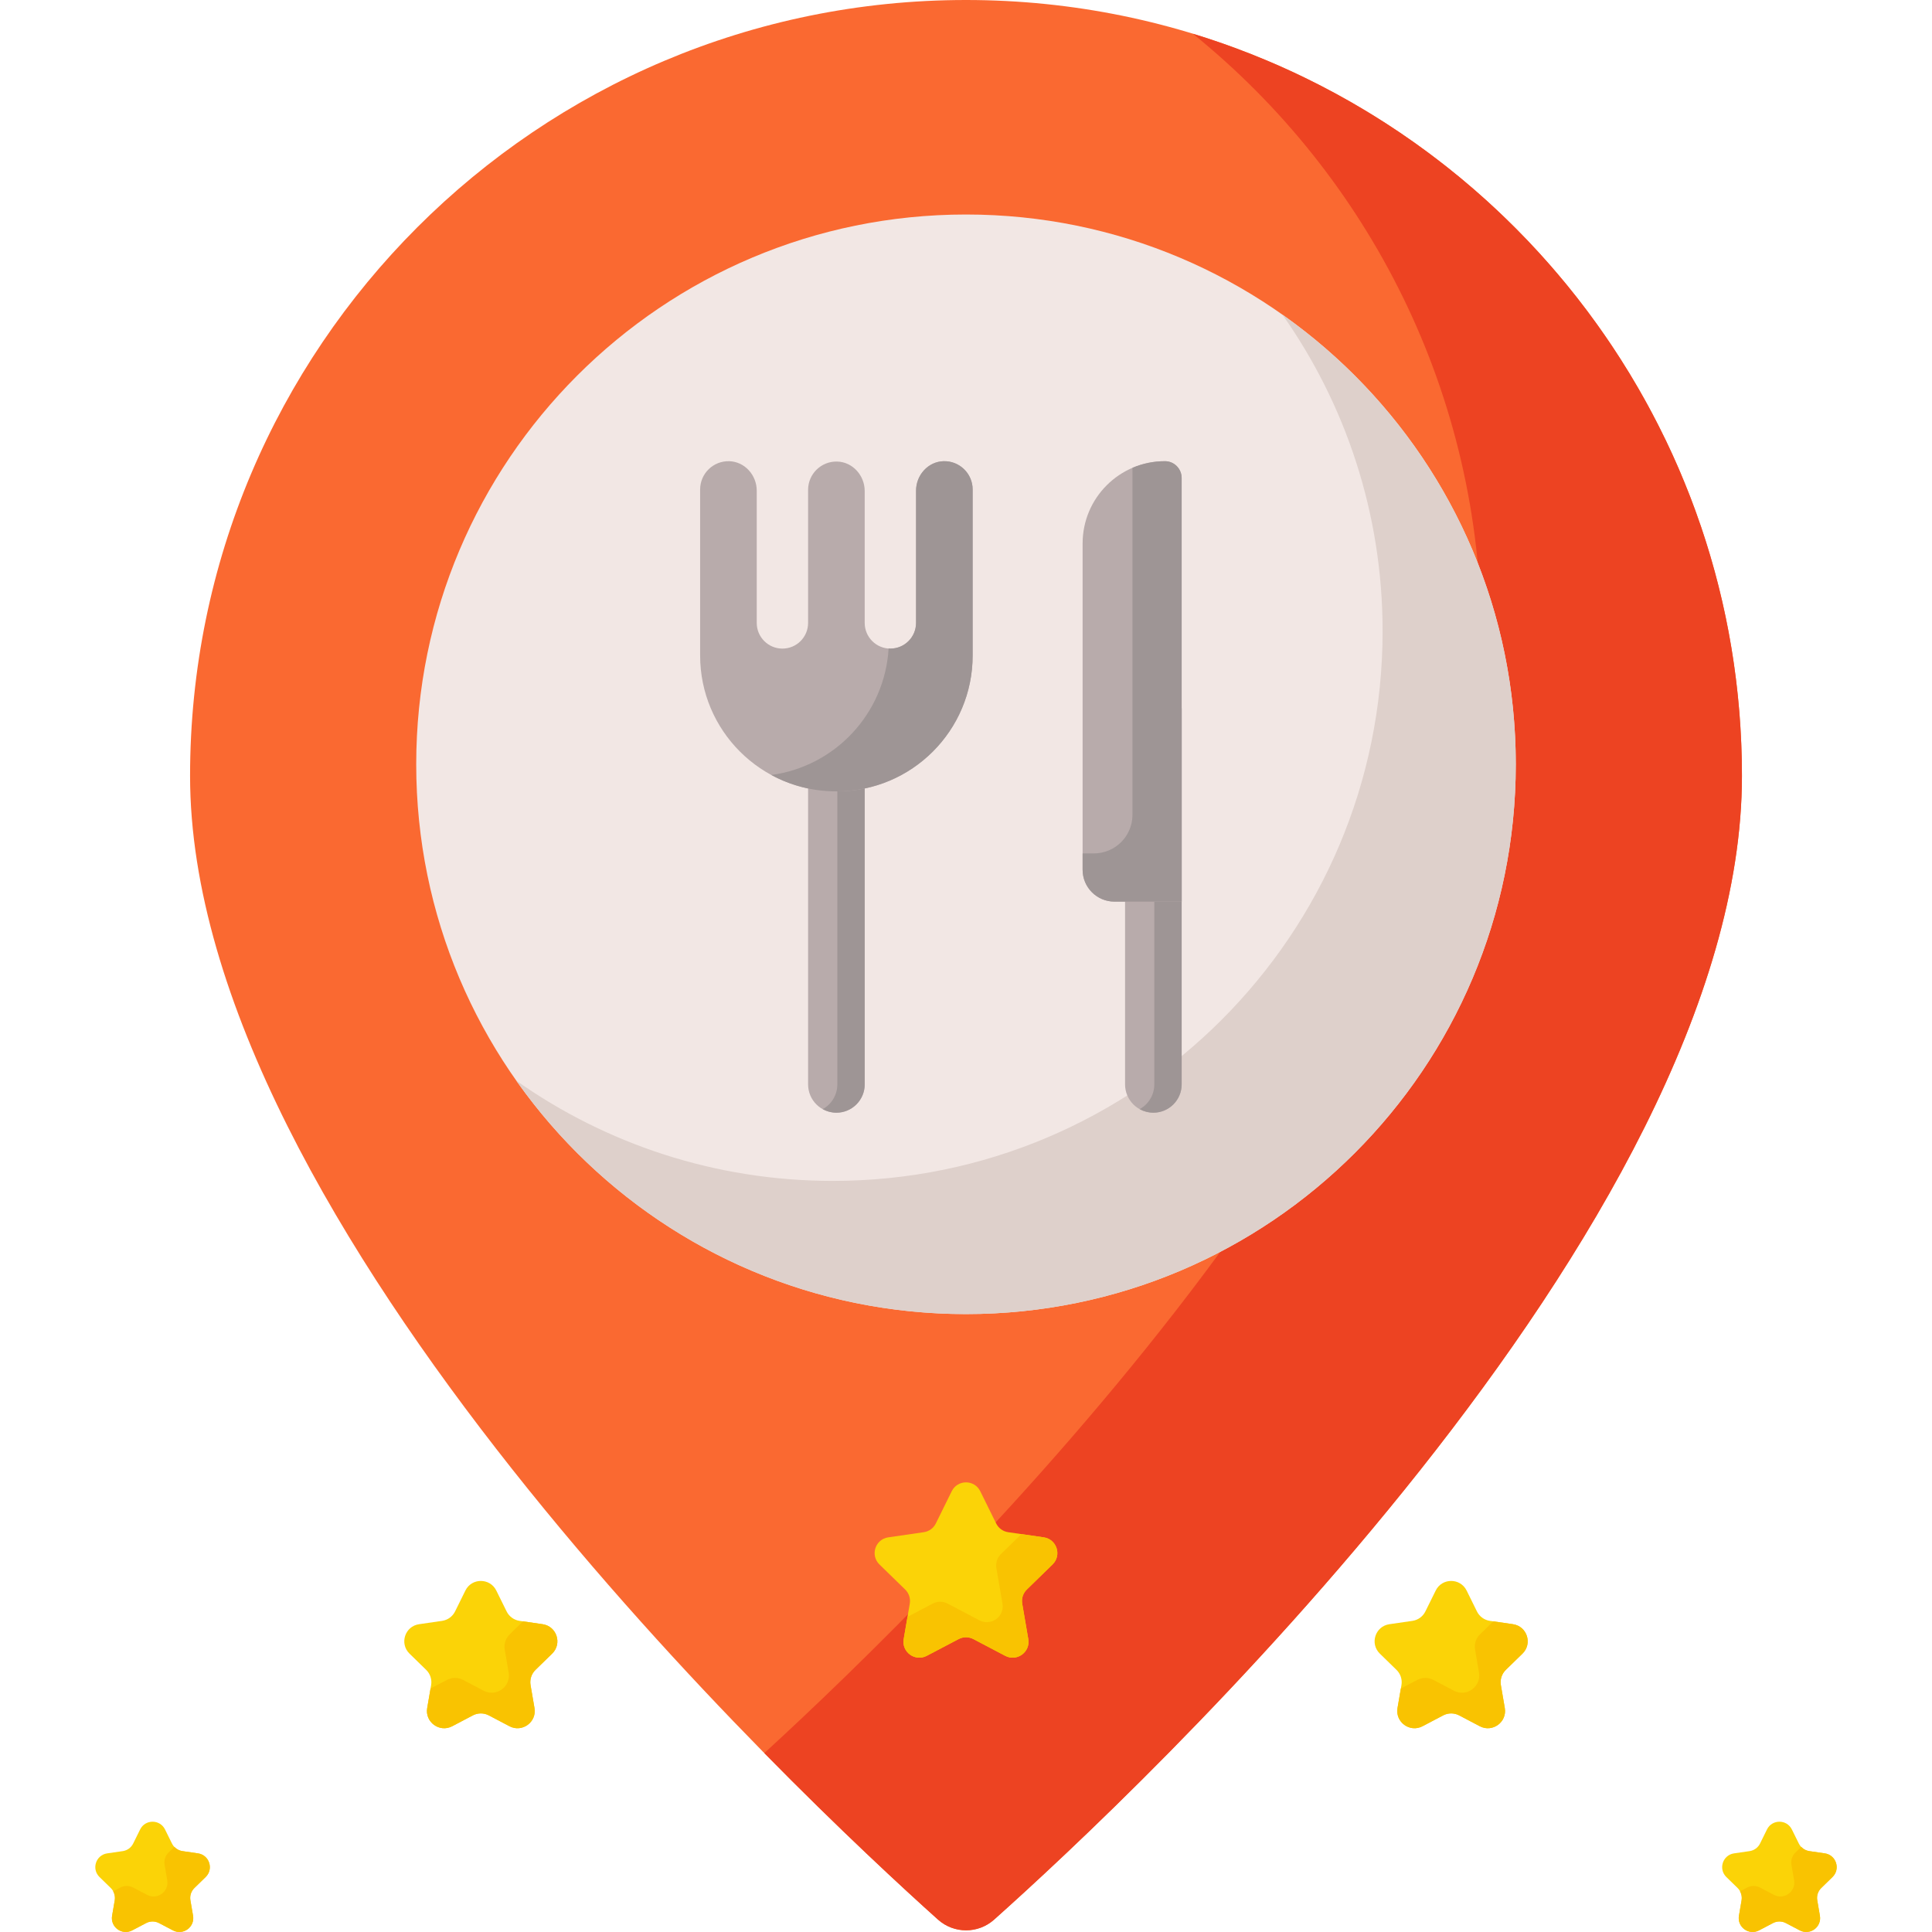
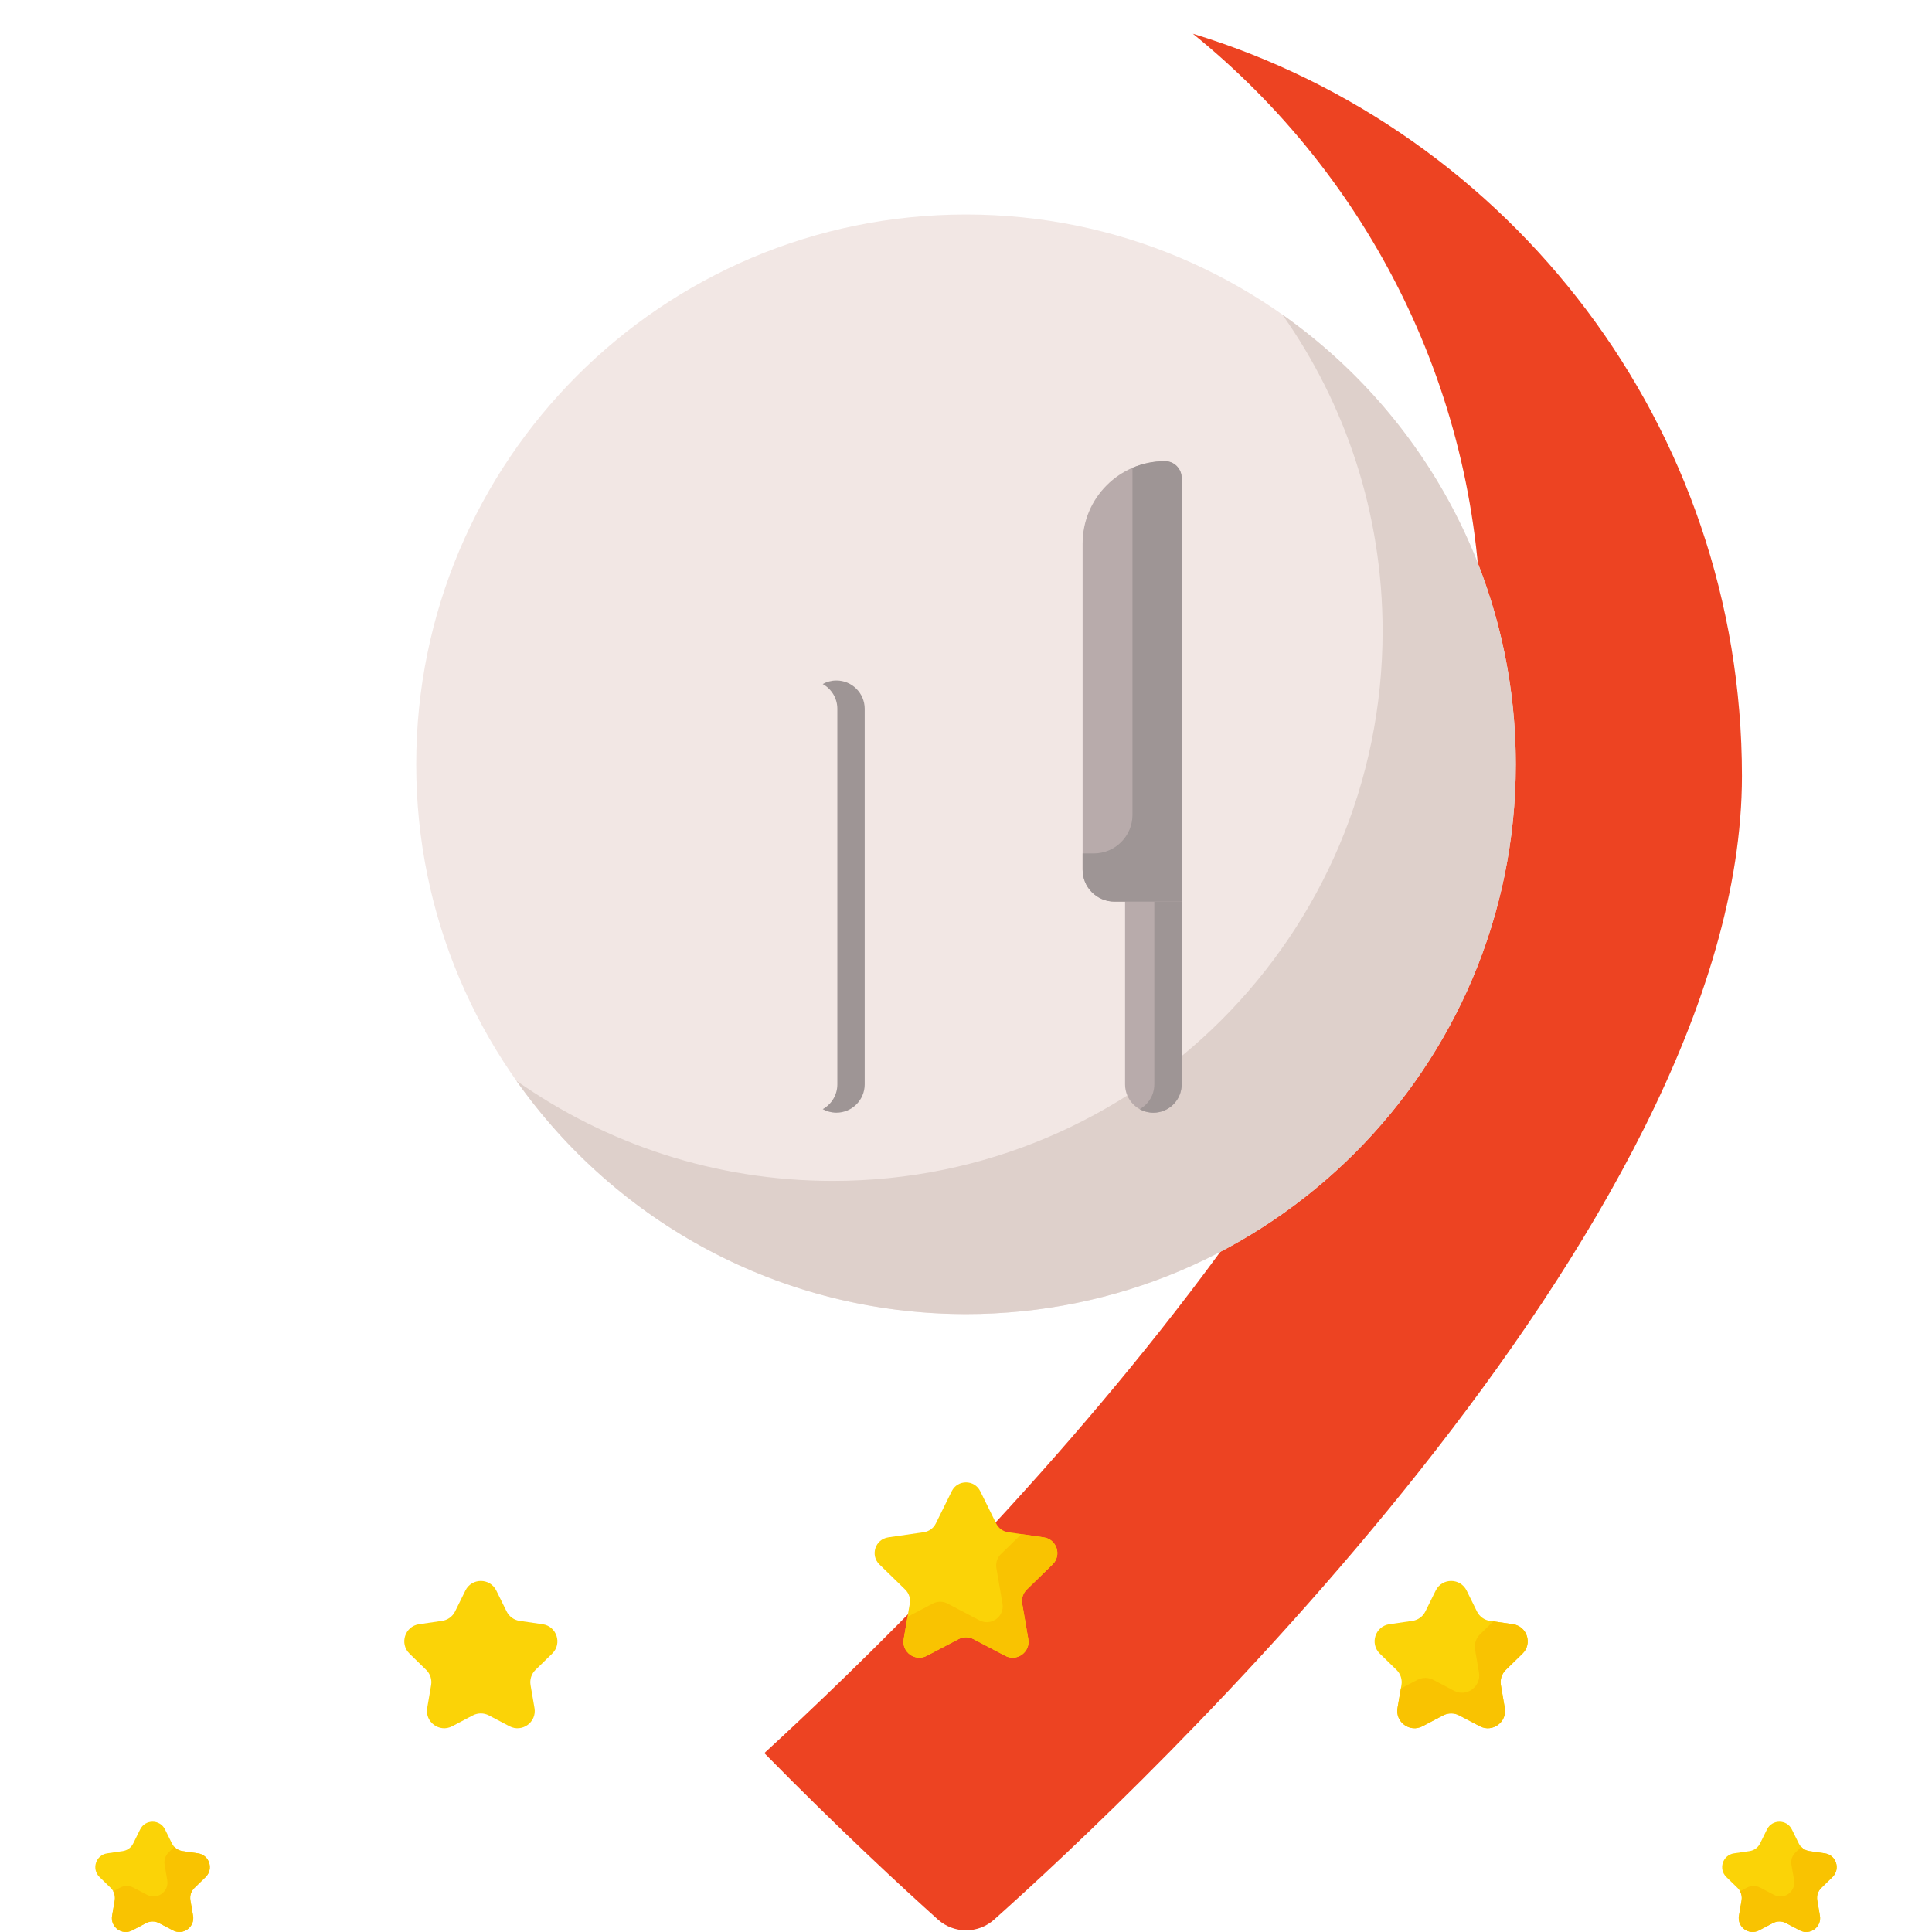
<svg xmlns="http://www.w3.org/2000/svg" width="150" height="150" viewBox="0 0 150 150" fill="none">
  <g clip-path="url(#clip0_806_256)">
-     <path d="M135.244 60.243C135.244 95.207 87.984 139.395 77.181 149.039C75.938 150.149 74.064 150.146 72.823 149.034C62.029 139.355 14.757 94.985 14.757 60.243C14.757 26.972 41.728 0 75 0C108.272 0 135.244 26.972 135.244 60.243Z" fill="#FA6931" />
    <path d="M92.613 2.619C106.27 13.663 115.006 30.552 115.006 49.485C115.006 82.291 73.4 123.218 59.341 136.111C65.227 142.101 70.147 146.635 72.823 149.035C74.064 150.147 75.939 150.149 77.181 149.04C87.985 139.396 135.244 95.208 135.244 60.244C135.243 33.1 117.291 10.152 92.613 2.619Z" fill="#ED4322" />
    <path d="M75 102.025C98.574 102.025 117.685 82.914 117.685 59.34C117.685 35.765 98.574 16.654 75 16.654C51.425 16.654 32.315 35.765 32.315 59.34C32.315 82.914 51.425 102.025 75 102.025Z" fill="#F2E7E4" />
    <path d="M99.568 24.432C104.466 31.379 107.345 39.853 107.345 49C107.345 72.574 88.234 91.685 64.66 91.685C55.513 91.685 47.039 88.806 40.092 83.908C47.818 94.866 60.572 102.025 75 102.025C98.574 102.025 117.685 82.914 117.685 59.34C117.685 44.913 110.526 32.158 99.568 24.432Z" fill="#DED0CB" />
    <path d="M76.106 115.777L77.343 118.283C77.522 118.647 77.869 118.899 78.271 118.958L81.036 119.36C82.048 119.507 82.452 120.75 81.72 121.463L79.719 123.414C79.428 123.697 79.296 124.105 79.364 124.505L79.836 127.259C80.009 128.267 78.952 129.035 78.047 128.559L75.573 127.259C75.214 127.07 74.785 127.07 74.425 127.259L71.952 128.559C71.047 129.035 69.99 128.267 70.162 127.259L70.635 124.505C70.703 124.105 70.571 123.697 70.28 123.414L68.279 121.463C67.547 120.75 67.951 119.507 68.963 119.36L71.728 118.958C72.129 118.899 72.477 118.647 72.656 118.283L73.893 115.777C74.346 114.861 75.654 114.861 76.106 115.777Z" fill="#FBD307" />
    <path d="M139.12 142.038L139.66 143.131C139.817 143.449 140.12 143.669 140.471 143.72L141.677 143.895C142.561 144.024 142.914 145.11 142.274 145.733L141.401 146.584C141.147 146.831 141.032 147.188 141.091 147.537L141.297 148.738C141.448 149.619 140.525 150.29 139.734 149.874L138.655 149.307C138.342 149.142 137.967 149.142 137.653 149.307L136.574 149.874C135.784 150.29 134.86 149.619 135.011 148.738L135.217 147.537C135.277 147.188 135.161 146.831 134.907 146.584L134.034 145.733C133.395 145.11 133.748 144.024 134.631 143.895L135.837 143.72C136.188 143.669 136.492 143.449 136.649 143.131L137.188 142.038C137.583 141.237 138.725 141.237 139.12 142.038Z" fill="#FBD307" />
    <path d="M10.88 142.038L10.34 143.131C10.183 143.449 9.88 143.669 9.529 143.72L8.323 143.895C7.439 144.024 7.086 145.11 7.726 145.733L8.599 146.584C8.853 146.831 8.968 147.188 8.909 147.537L8.703 148.738C8.552 149.619 9.476 150.29 10.266 149.874L11.345 149.307C11.659 149.142 12.034 149.142 12.347 149.307L13.426 149.874C14.216 150.29 15.14 149.619 14.989 148.738L14.783 147.537C14.723 147.188 14.839 146.831 15.093 146.584L15.966 145.733C16.606 145.11 16.253 144.024 15.369 143.895L14.163 143.72C13.812 143.669 13.509 143.449 13.352 143.131L12.812 142.038C12.417 141.237 11.275 141.237 10.88 142.038Z" fill="#FBD307" />
    <path d="M113.869 123.491L114.668 125.11C114.863 125.506 115.24 125.78 115.676 125.843L117.464 126.103C118.562 126.262 119.001 127.612 118.206 128.387L116.913 129.648C116.597 129.955 116.453 130.398 116.528 130.833L116.833 132.613C117.02 133.707 115.872 134.541 114.89 134.025L113.291 133.184C112.901 132.979 112.435 132.979 112.045 133.184L110.446 134.025C109.463 134.541 108.315 133.707 108.503 132.613L108.808 130.833C108.882 130.398 108.739 129.955 108.423 129.648L107.13 128.387C106.335 127.612 106.773 126.262 107.872 126.103L109.659 125.843C110.096 125.78 110.473 125.506 110.667 125.11L111.467 123.491C111.958 122.495 113.377 122.495 113.869 123.491Z" fill="#FBD307" />
    <path d="M38.533 123.491L39.333 125.11C39.528 125.506 39.905 125.78 40.341 125.843L42.129 126.103C43.227 126.262 43.666 127.612 42.871 128.387L41.577 129.648C41.262 129.955 41.117 130.398 41.192 130.833L41.498 132.613C41.685 133.707 40.537 134.541 39.554 134.025L37.956 133.184C37.565 132.979 37.099 132.979 36.709 133.184L35.11 134.025C34.128 134.541 32.98 133.707 33.167 132.613L33.472 130.833C33.547 130.398 33.403 129.955 33.087 129.648L31.794 128.387C30.999 127.612 31.438 126.262 32.536 126.103L34.324 125.843C34.76 125.78 35.137 125.506 35.332 125.11L36.132 123.491C36.623 122.495 38.042 122.495 38.533 123.491Z" fill="#FBD307" />
    <path d="M81.72 121.463C82.452 120.75 82.048 119.506 81.036 119.359L79.303 119.107L77.714 120.656C77.424 120.939 77.291 121.347 77.359 121.748L77.832 124.502C78.005 125.509 76.947 126.278 76.042 125.802L73.569 124.501C73.21 124.312 72.78 124.312 72.421 124.501L70.459 125.533L70.163 127.259C69.99 128.267 71.047 129.035 71.952 128.559L74.426 127.258C74.785 127.069 75.214 127.069 75.574 127.258L78.047 128.559C78.952 129.035 80.009 128.266 79.837 127.259L79.364 124.505C79.296 124.105 79.428 123.696 79.719 123.413L81.72 121.463Z" fill="#F9C301" />
    <path d="M141.677 143.895L140.471 143.72C140.228 143.684 140.01 143.563 139.846 143.389L139.397 143.826C139.143 144.074 139.027 144.43 139.087 144.78L139.293 145.981C139.444 146.861 138.52 147.532 137.73 147.117L136.651 146.55C136.337 146.385 135.962 146.385 135.648 146.55L135.095 146.84C135.21 147.051 135.258 147.294 135.217 147.537L135.011 148.738C134.86 149.618 135.784 150.289 136.574 149.874L137.653 149.307C137.967 149.142 138.342 149.142 138.655 149.307L139.734 149.874C140.525 150.289 141.448 149.618 141.297 148.738L141.092 147.537C141.031 147.187 141.147 146.831 141.401 146.583L142.274 145.732C142.913 145.109 142.561 144.023 141.677 143.895Z" fill="#F9C301" />
    <path d="M15.368 143.895L14.162 143.72C13.919 143.684 13.702 143.563 13.537 143.389L13.089 143.826C12.835 144.074 12.719 144.43 12.779 144.78L12.985 145.981C13.136 146.861 12.212 147.532 11.421 147.117L10.343 146.55C10.029 146.385 9.654 146.385 9.34 146.55L8.787 146.84C8.902 147.051 8.95 147.294 8.909 147.537L8.703 148.738C8.552 149.618 9.475 150.289 10.266 149.874L11.345 149.307C11.658 149.142 12.033 149.142 12.347 149.307L13.426 149.874C14.216 150.289 15.14 149.618 14.989 148.738L14.783 147.537C14.723 147.187 14.839 146.831 15.093 146.583L15.966 145.732C16.605 145.109 16.252 144.023 15.368 143.895Z" fill="#F9C301" />
    <path d="M117.464 126.102L115.943 125.881L114.908 126.89C114.592 127.197 114.448 127.64 114.523 128.075L114.828 129.855C115.016 130.949 113.868 131.783 112.885 131.267L111.286 130.426C110.896 130.221 110.43 130.221 110.04 130.426L108.762 131.098L108.502 132.612C108.315 133.706 109.463 134.54 110.445 134.024L112.044 133.183C112.434 132.978 112.901 132.978 113.291 133.183L114.89 134.024C115.872 134.54 117.02 133.706 116.833 132.612L116.527 130.832C116.453 130.398 116.597 129.955 116.912 129.647L118.206 128.386C119 127.611 118.562 126.261 117.464 126.102Z" fill="#F9C301" />
-     <path d="M42.128 126.102L40.607 125.881L39.572 126.89C39.257 127.197 39.113 127.64 39.188 128.075L39.493 129.855C39.68 130.949 38.532 131.783 37.55 131.267L35.951 130.426C35.561 130.221 35.095 130.221 34.705 130.426L33.427 131.098L33.167 132.612C32.98 133.706 34.128 134.54 35.11 134.024L36.709 133.183C37.099 132.978 37.565 132.978 37.955 133.183L39.554 134.024C40.537 134.54 41.685 133.706 41.497 132.612L41.192 130.832C41.118 130.398 41.261 129.955 41.577 129.647L42.87 128.386C43.665 127.611 43.227 126.261 42.128 126.102Z" fill="#F9C301" />
-     <path d="M64.938 86.39C63.724 86.39 62.74 85.406 62.74 84.193V55.033C62.74 53.82 63.724 52.836 64.938 52.836C66.151 52.836 67.135 53.82 67.135 55.033V84.193C67.135 85.406 66.151 86.39 64.938 86.39Z" fill="#B8ABAB" />
    <path d="M89.547 86.39C88.333 86.39 87.35 85.406 87.35 84.193V55.033C87.35 53.82 88.333 52.836 89.547 52.836C90.76 52.836 91.744 53.82 91.744 55.033V84.193C91.744 85.406 90.76 86.39 89.547 86.39Z" fill="#B8ABAB" />
    <path d="M64.938 52.834C64.552 52.834 64.19 52.934 63.876 53.108C64.552 53.483 65.011 54.203 65.011 55.031V84.191C65.011 85.019 64.552 85.739 63.876 86.114C64.19 86.288 64.552 86.388 64.938 86.388C66.151 86.388 67.135 85.404 67.135 84.191V55.031C67.135 53.818 66.151 52.834 64.938 52.834Z" fill="#9E9595" />
    <path d="M89.547 52.834C89.162 52.834 88.8 52.934 88.485 53.108C89.162 53.483 89.62 54.203 89.62 55.031V84.191C89.62 85.019 89.162 85.739 88.485 86.114C88.8 86.288 89.162 86.388 89.547 86.388C90.76 86.388 91.744 85.404 91.744 84.191V55.031C91.744 53.818 90.76 52.834 89.547 52.834Z" fill="#9E9595" />
-     <path d="M73.252 35.808C72.049 35.844 71.122 36.893 71.122 38.096V48.363C71.122 49.464 70.229 50.357 69.128 50.357C68.027 50.357 67.135 49.464 67.135 48.363V38.124C67.135 36.92 66.208 35.871 65.005 35.835C63.761 35.798 62.74 36.796 62.74 38.032V48.363C62.74 49.464 61.848 50.357 60.747 50.357C59.646 50.357 58.753 49.464 58.753 48.363V38.096C58.753 36.893 57.826 35.844 56.623 35.808C55.379 35.77 54.358 36.768 54.358 38.004V50.893C54.358 56.718 59.081 61.44 64.905 61.44H64.969C70.794 61.44 75.516 56.718 75.516 50.893V38.004C75.516 36.768 74.496 35.77 73.252 35.808Z" fill="#B8ABAB" />
-     <path d="M73.251 35.808C72.049 35.844 71.122 36.893 71.122 38.096V48.363C71.122 49.464 70.229 50.357 69.128 50.357C69.082 50.357 69.037 50.353 68.991 50.35C68.694 55.407 64.834 59.503 59.885 60.17C61.377 60.98 63.088 61.44 64.905 61.44H64.97C70.794 61.44 75.516 56.717 75.516 50.893V38.004C75.516 36.768 74.496 35.77 73.251 35.808Z" fill="#9E9595" />
    <path d="M86.525 70.002H91.744V37.111C91.744 36.391 91.16 35.807 90.439 35.807C86.913 35.807 84.054 38.666 84.054 42.193V67.53C84.054 68.895 85.16 70.002 86.525 70.002Z" fill="#B8ABAB" />
    <path d="M90.465 35.807C89.563 35.803 88.704 35.987 87.925 36.321V63.259C87.925 64.916 86.582 66.259 84.925 66.259H84.054V67.529C84.054 68.895 85.16 70.001 86.526 70.001H91.744V37.111C91.744 36.401 91.175 35.81 90.465 35.807Z" fill="#9E9595" />
  </g>
  <defs>
    <clipPath id="clip0_806_256">
      <rect width="150" height="150" fill="white" />
    </clipPath>
  </defs>
</svg>